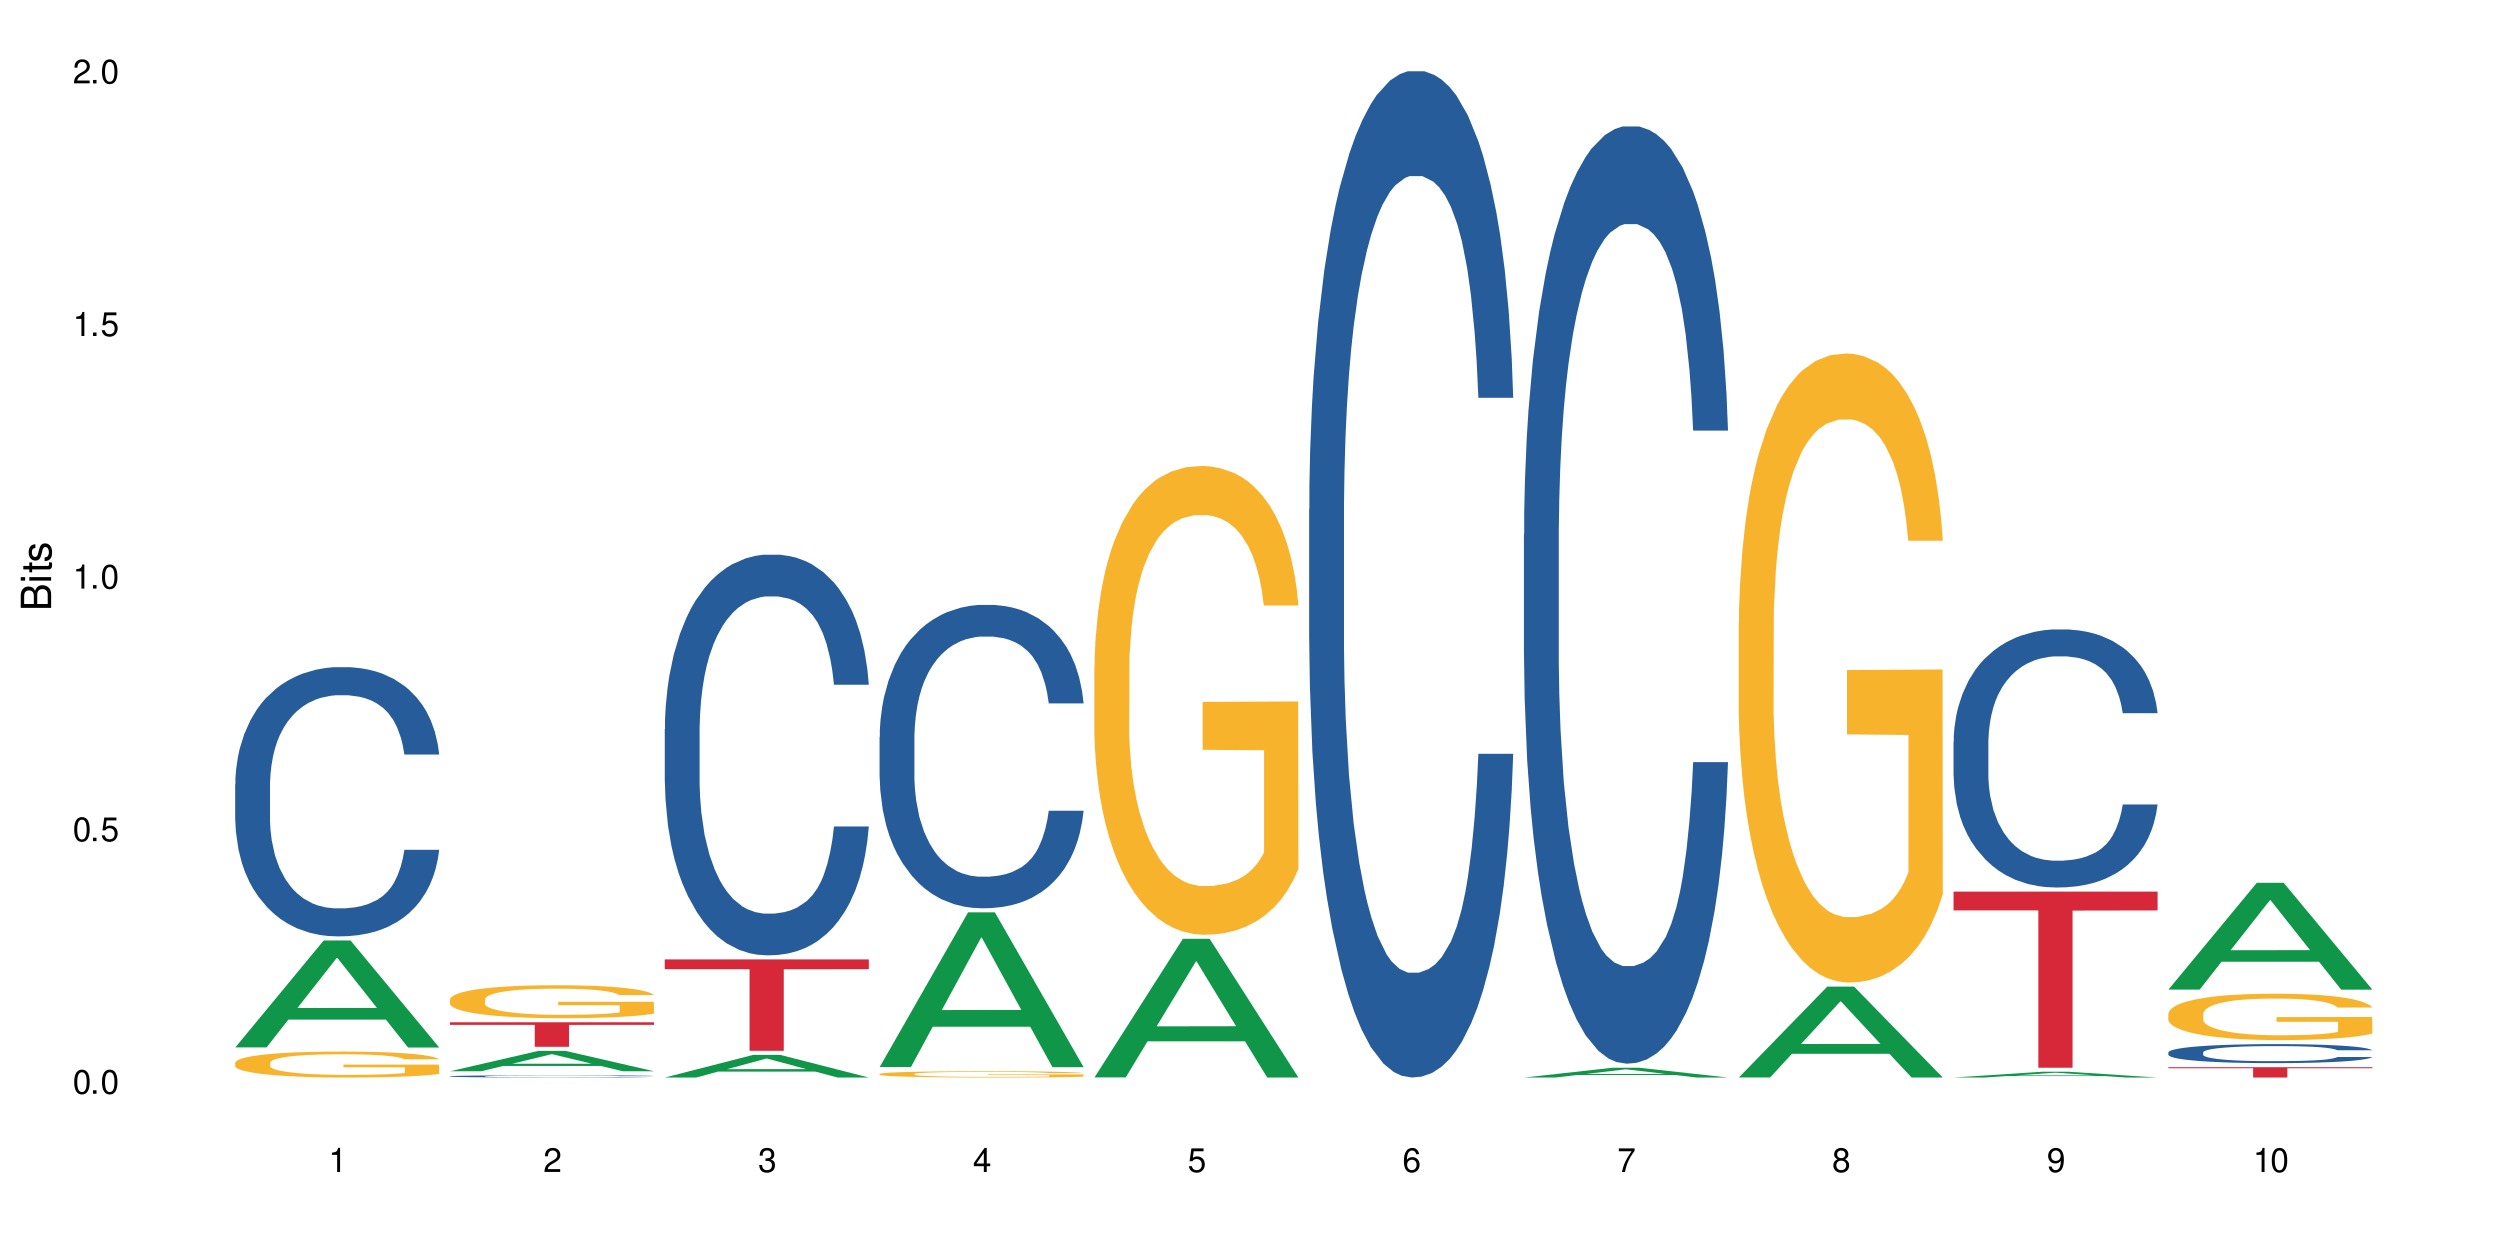
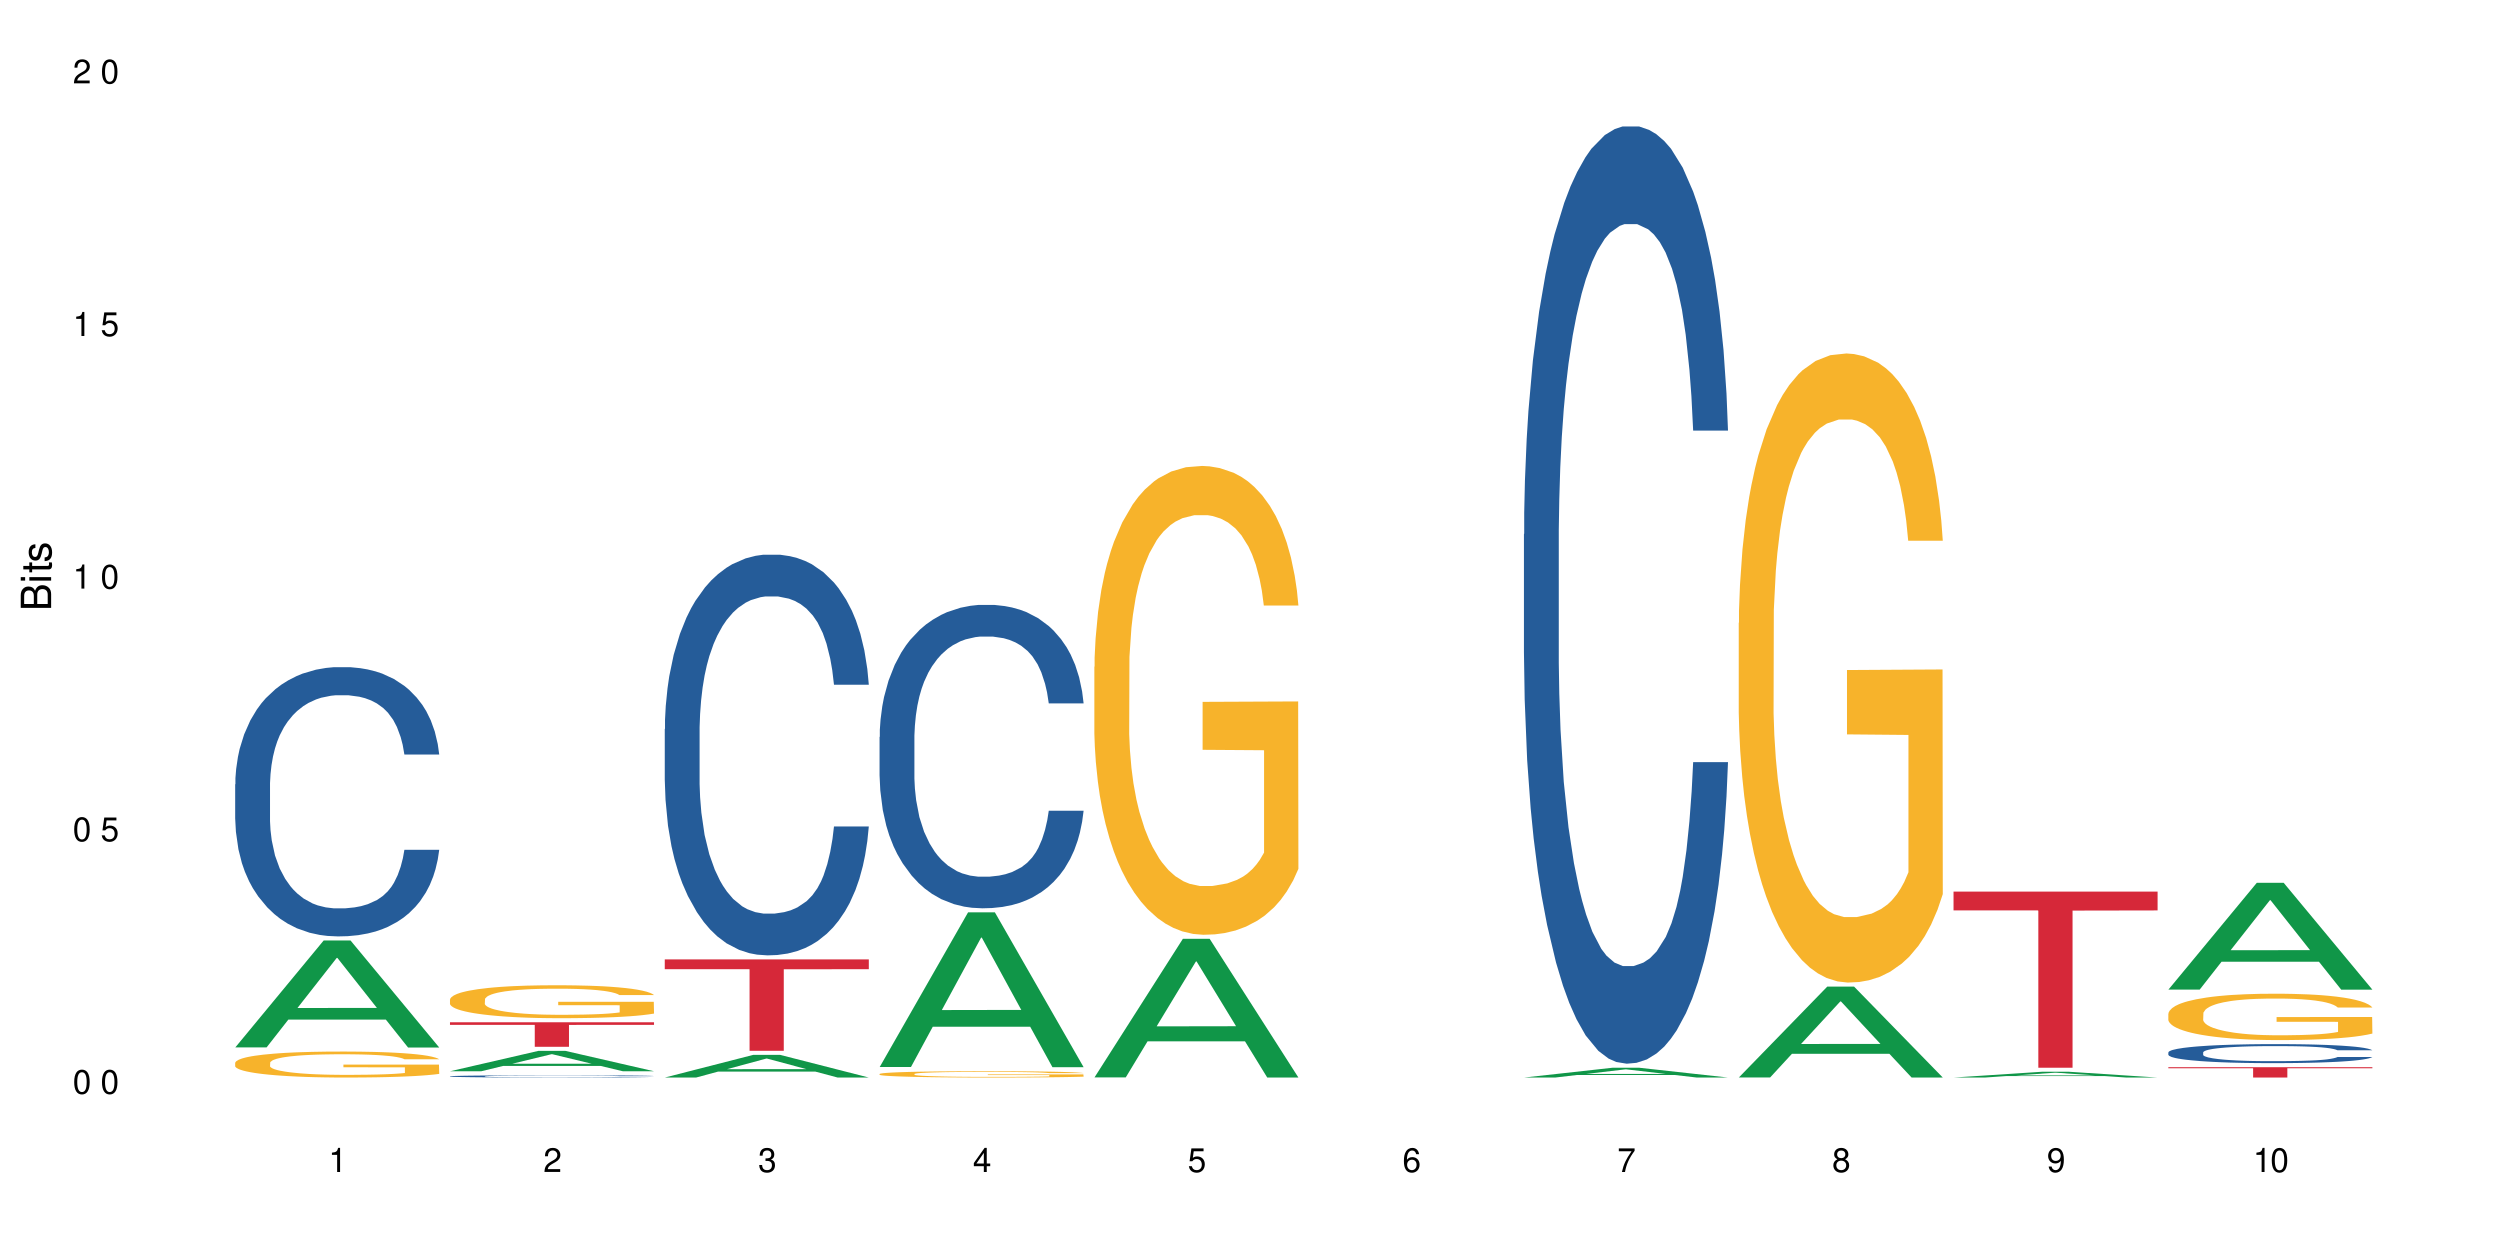
<svg xmlns="http://www.w3.org/2000/svg" xmlns:xlink="http://www.w3.org/1999/xlink" width="720" height="360" viewBox="0 0 720 360">
  <defs>
    <g>
      <g id="glyph-0-0">
</g>
      <g id="glyph-0-1">
        <path d="M 2.641 -6.938 C 2 -6.938 1.422 -6.656 1.078 -6.172 C 0.641 -5.562 0.406 -4.641 0.406 -3.359 C 0.406 -1.016 1.188 0.219 2.641 0.219 C 4.078 0.219 4.859 -1.016 4.859 -3.297 C 4.859 -4.641 4.656 -5.547 4.203 -6.172 C 3.844 -6.656 3.281 -6.938 2.641 -6.938 Z M 2.641 -6.188 C 3.547 -6.188 4 -5.25 4 -3.375 C 4 -1.406 3.562 -0.484 2.625 -0.484 C 1.734 -0.484 1.281 -1.438 1.281 -3.344 C 1.281 -5.25 1.734 -6.188 2.641 -6.188 Z M 2.641 -6.188 " />
      </g>
      <g id="glyph-0-2">
-         <path d="M 1.828 -1 L 0.828 -1 L 0.828 0 L 1.828 0 Z M 1.828 -1 " />
-       </g>
+         </g>
      <g id="glyph-0-3">
        <path d="M 4.562 -6.797 L 1.062 -6.797 L 0.547 -3.094 L 1.328 -3.094 C 1.719 -3.562 2.047 -3.734 2.578 -3.734 C 3.484 -3.734 4.062 -3.109 4.062 -2.094 C 4.062 -1.125 3.484 -0.531 2.578 -0.531 C 1.828 -0.531 1.375 -0.906 1.188 -1.672 L 0.328 -1.672 C 0.453 -1.109 0.547 -0.844 0.75 -0.594 C 1.125 -0.078 1.828 0.219 2.594 0.219 C 3.969 0.219 4.922 -0.781 4.922 -2.219 C 4.922 -3.562 4.031 -4.484 2.719 -4.484 C 2.25 -4.484 1.859 -4.359 1.469 -4.062 L 1.734 -5.969 L 4.562 -5.969 Z M 4.562 -6.797 " />
      </g>
      <g id="glyph-0-4">
        <path d="M 2.484 -4.938 L 2.484 0 L 3.328 0 L 3.328 -6.938 L 2.766 -6.938 C 2.469 -5.875 2.281 -5.734 0.984 -5.562 L 0.984 -4.938 Z M 2.484 -4.938 " />
      </g>
      <g id="glyph-0-5">
        <path d="M 4.859 -0.828 L 1.281 -0.828 C 1.359 -1.406 1.672 -1.781 2.5 -2.281 L 3.469 -2.828 C 4.406 -3.344 4.906 -4.062 4.906 -4.906 C 4.906 -5.484 4.672 -6.031 4.266 -6.406 C 3.859 -6.766 3.375 -6.938 2.719 -6.938 C 1.859 -6.938 1.219 -6.625 0.844 -6.031 C 0.609 -5.672 0.5 -5.234 0.484 -4.531 L 1.328 -4.531 C 1.359 -5.016 1.406 -5.281 1.531 -5.516 C 1.75 -5.938 2.188 -6.203 2.703 -6.203 C 3.469 -6.203 4.031 -5.641 4.031 -4.891 C 4.031 -4.344 3.719 -3.859 3.125 -3.516 L 2.234 -3 C 0.812 -2.172 0.406 -1.531 0.328 -0.016 L 4.859 -0.016 Z M 4.859 -0.828 " />
      </g>
      <g id="glyph-0-6">
        <path d="M 2.125 -3.188 L 2.578 -3.188 C 3.5 -3.188 3.984 -2.766 3.984 -1.922 C 3.984 -1.062 3.469 -0.531 2.594 -0.531 C 1.656 -0.531 1.203 -1 1.156 -2.016 L 0.312 -2.016 C 0.344 -1.453 0.438 -1.094 0.609 -0.781 C 0.953 -0.109 1.625 0.219 2.547 0.219 C 3.953 0.219 4.859 -0.625 4.859 -1.938 C 4.859 -2.828 4.516 -3.297 3.703 -3.594 C 4.344 -3.844 4.656 -4.328 4.656 -5.031 C 4.656 -6.219 3.875 -6.938 2.578 -6.938 C 1.203 -6.938 0.484 -6.172 0.453 -4.703 L 1.297 -4.703 C 1.312 -5.125 1.344 -5.359 1.453 -5.578 C 1.641 -5.969 2.062 -6.203 2.594 -6.203 C 3.344 -6.203 3.797 -5.75 3.797 -5 C 3.797 -4.516 3.609 -4.219 3.25 -4.047 C 3.016 -3.953 2.703 -3.922 2.125 -3.906 Z M 2.125 -3.188 " />
      </g>
      <g id="glyph-0-7">
        <path d="M 3.141 -1.672 L 3.141 0 L 3.984 0 L 3.984 -1.672 L 4.984 -1.672 L 4.984 -2.438 L 3.984 -2.438 L 3.984 -6.938 L 3.359 -6.938 L 0.266 -2.578 L 0.266 -1.672 Z M 3.141 -2.438 L 1 -2.438 L 3.141 -5.5 Z M 3.141 -2.438 " />
      </g>
      <g id="glyph-0-8">
        <path d="M 4.781 -5.125 C 4.609 -6.266 3.891 -6.938 2.844 -6.938 C 2.094 -6.938 1.422 -6.578 1.031 -5.953 C 0.594 -5.266 0.406 -4.422 0.406 -3.172 C 0.406 -2 0.578 -1.25 0.984 -0.641 C 1.359 -0.078 1.953 0.219 2.703 0.219 C 3.984 0.219 4.922 -0.75 4.922 -2.094 C 4.922 -3.375 4.062 -4.281 2.844 -4.281 C 2.172 -4.281 1.641 -4.031 1.281 -3.516 C 1.281 -5.234 1.828 -6.188 2.797 -6.188 C 3.391 -6.188 3.797 -5.797 3.938 -5.125 Z M 2.734 -3.531 C 3.547 -3.531 4.062 -2.953 4.062 -2.031 C 4.062 -1.156 3.484 -0.531 2.703 -0.531 C 1.922 -0.531 1.328 -1.188 1.328 -2.078 C 1.328 -2.938 1.906 -3.531 2.734 -3.531 Z M 2.734 -3.531 " />
      </g>
      <g id="glyph-0-9">
        <path d="M 4.984 -6.797 L 0.438 -6.797 L 0.438 -5.969 L 4.109 -5.969 C 2.5 -3.656 1.828 -2.234 1.328 0 L 2.219 0 C 2.594 -2.172 3.453 -4.047 4.984 -6.094 Z M 4.984 -6.797 " />
      </g>
      <g id="glyph-0-10">
        <path d="M 3.75 -3.656 C 4.469 -4.094 4.688 -4.438 4.688 -5.078 C 4.688 -6.172 3.844 -6.938 2.641 -6.938 C 1.438 -6.938 0.594 -6.172 0.594 -5.094 C 0.594 -4.438 0.812 -4.094 1.516 -3.656 C 0.734 -3.266 0.359 -2.703 0.359 -1.922 C 0.359 -0.656 1.281 0.219 2.641 0.219 C 3.984 0.219 4.922 -0.656 4.922 -1.922 C 4.922 -2.703 4.531 -3.266 3.75 -3.656 Z M 2.641 -6.188 C 3.359 -6.188 3.812 -5.75 3.812 -5.062 C 3.812 -4.406 3.344 -3.984 2.641 -3.984 C 1.922 -3.984 1.453 -4.406 1.453 -5.078 C 1.453 -5.75 1.922 -6.188 2.641 -6.188 Z M 2.641 -3.266 C 3.484 -3.266 4.062 -2.719 4.062 -1.906 C 4.062 -1.078 3.484 -0.531 2.625 -0.531 C 1.797 -0.531 1.219 -1.094 1.219 -1.906 C 1.219 -2.719 1.781 -3.266 2.641 -3.266 Z M 2.641 -3.266 " />
      </g>
      <g id="glyph-0-11">
        <path d="M 0.516 -1.578 C 0.672 -0.453 1.406 0.219 2.438 0.219 C 3.188 0.219 3.859 -0.141 4.266 -0.766 C 4.688 -1.453 4.891 -2.297 4.891 -3.547 C 4.891 -4.719 4.703 -5.453 4.312 -6.078 C 3.938 -6.641 3.344 -6.938 2.594 -6.938 C 1.297 -6.938 0.359 -5.969 0.359 -4.625 C 0.359 -3.344 1.234 -2.453 2.453 -2.453 C 3.094 -2.453 3.578 -2.672 4.016 -3.203 C 4 -1.484 3.469 -0.531 2.5 -0.531 C 1.906 -0.531 1.484 -0.906 1.359 -1.578 Z M 2.578 -6.203 C 3.375 -6.203 3.969 -5.531 3.969 -4.641 C 3.969 -3.797 3.391 -3.188 2.547 -3.188 C 1.734 -3.188 1.234 -3.766 1.234 -4.688 C 1.234 -5.562 1.797 -6.203 2.578 -6.203 Z M 2.578 -6.203 " />
      </g>
      <g id="glyph-1-0">
</g>
      <g id="glyph-1-1">
        <path d="M 0 -0.953 L 0 -4.891 C 0 -5.719 -0.234 -6.344 -0.734 -6.797 C -1.188 -7.234 -1.812 -7.469 -2.5 -7.469 C -3.547 -7.469 -4.188 -7 -4.625 -5.875 C -4.984 -6.688 -5.625 -7.094 -6.531 -7.094 C -7.172 -7.094 -7.734 -6.859 -8.141 -6.391 C -8.562 -5.922 -8.75 -5.344 -8.75 -4.5 L -8.75 -0.953 Z M -4.984 -2.062 L -7.766 -2.062 L -7.766 -4.219 C -7.766 -4.844 -7.688 -5.203 -7.453 -5.5 C -7.219 -5.812 -6.859 -5.969 -6.375 -5.969 C -5.891 -5.969 -5.531 -5.812 -5.297 -5.5 C -5.062 -5.203 -4.984 -4.844 -4.984 -4.219 Z M -0.984 -2.062 L -4 -2.062 L -4 -4.781 C -4 -5.766 -3.438 -6.359 -2.484 -6.359 C -1.547 -6.359 -0.984 -5.766 -0.984 -4.781 Z M -0.984 -2.062 " />
      </g>
      <g id="glyph-1-2">
        <path d="M -6.281 -1.797 L -6.281 -0.797 L 0 -0.797 L 0 -1.797 Z M -8.75 -1.797 L -8.75 -0.797 L -7.484 -0.797 L -7.484 -1.797 Z M -8.75 -1.797 " />
      </g>
      <g id="glyph-1-3">
        <path d="M -6.281 -3.047 L -6.281 -2.016 L -8.016 -2.016 L -8.016 -1.016 L -6.281 -1.016 L -6.281 -0.172 L -5.469 -0.172 L -5.469 -1.016 L -0.719 -1.016 C -0.078 -1.016 0.281 -1.453 0.281 -2.234 C 0.281 -2.5 0.25 -2.719 0.188 -3.047 L -0.641 -3.047 C -0.609 -2.906 -0.594 -2.766 -0.594 -2.562 C -0.594 -2.141 -0.719 -2.016 -1.156 -2.016 L -5.469 -2.016 L -5.469 -3.047 Z M -6.281 -3.047 " />
      </g>
      <g id="glyph-1-4">
        <path d="M -4.531 -5.25 C -5.766 -5.25 -6.469 -4.422 -6.469 -2.969 C -6.469 -1.516 -5.719 -0.562 -4.547 -0.562 C -3.562 -0.562 -3.094 -1.062 -2.734 -2.562 L -2.516 -3.484 C -2.344 -4.188 -2.094 -4.469 -1.641 -4.469 C -1.047 -4.469 -0.641 -3.875 -0.641 -3 C -0.641 -2.453 -0.797 -2 -1.062 -1.75 C -1.25 -1.594 -1.422 -1.531 -1.875 -1.469 L -1.875 -0.406 C -0.422 -0.453 0.281 -1.266 0.281 -2.922 C 0.281 -4.5 -0.5 -5.516 -1.719 -5.516 C -2.656 -5.516 -3.172 -4.984 -3.469 -3.734 L -3.703 -2.766 C -3.891 -1.953 -4.156 -1.609 -4.594 -1.609 C -5.188 -1.609 -5.547 -2.125 -5.547 -2.938 C -5.547 -3.75 -5.203 -4.172 -4.531 -4.203 Z M -4.531 -5.25 " />
      </g>
    </g>
  </defs>
  <rect x="-72" y="-36" width="864" height="432" fill="rgb(100%, 100%, 100%)" fill-opacity="1" />
  <path fill-rule="nonzero" fill="rgb(6.275%, 58.824%, 28.235%)" fill-opacity="1" d="M 67.73 301.656 L 67.793 301.625 L 93.223 270.852 L 100.945 270.852 L 126.5 301.684 L 117.52 301.684 L 111.117 293.637 L 83.051 293.637 L 76.773 301.656 L 67.73 301.656 L 85.75 290.305 L 108.543 290.277 L 97.176 275.887 L 97.051 275.859 L 96.926 275.945 L 85.688 290.277 L 85.75 290.305 Z M 67.73 301.656 " />
  <path fill-rule="nonzero" fill="rgb(14.51%, 36.078%, 60%)" fill-opacity="1" d="M 67.73 225.891 L 67.801 225.816 L 67.801 224.117 L 68.02 221.426 L 68.52 218.023 L 69.02 215.684 L 70.312 211.504 L 72.102 207.461 L 73.965 204.344 L 75.328 202.5 L 76.547 201.082 L 79.34 198.461 L 81.133 197.113 L 83.066 195.91 L 85.434 194.707 L 87.152 193.996 L 91.023 192.863 L 93.891 192.367 L 96.113 192.152 L 100.914 192.152 L 103.781 192.438 L 105.859 192.793 L 108.152 193.359 L 110.086 193.996 L 113.457 195.555 L 116.465 197.539 L 117.828 198.676 L 119.977 200.871 L 121.625 202.996 L 122.773 204.84 L 124.062 207.461 L 125.207 210.652 L 126.07 214.266 L 126.5 217.312 L 116.465 217.312 L 115.965 214.48 L 115.391 212.281 L 114.316 209.375 L 113.238 207.32 L 111.734 205.266 L 110.375 203.918 L 108.512 202.574 L 106.863 201.723 L 105.141 201.082 L 103.492 200.66 L 100.34 200.234 L 96.684 200.234 L 95.324 200.375 L 92.527 200.941 L 91.023 201.438 L 88.871 202.43 L 87.367 203.352 L 85.578 204.77 L 84.359 205.973 L 82.852 207.816 L 81.777 209.445 L 80.559 211.785 L 79.844 213.559 L 79.199 215.543 L 78.625 217.879 L 78.195 220.359 L 77.906 222.984 L 77.766 225.535 L 77.766 236.52 L 77.906 239.07 L 78.266 242.047 L 79.199 246.371 L 80.559 250.125 L 82.137 253.102 L 83.641 255.23 L 84.5 256.223 L 85.648 257.355 L 87.441 258.773 L 90.02 260.191 L 91.523 260.758 L 93.816 261.324 L 96.184 261.609 L 99.336 261.609 L 102.133 261.324 L 103.996 260.969 L 105.93 260.402 L 108.582 259.199 L 110.23 258.062 L 111.664 256.719 L 112.738 255.371 L 113.457 254.238 L 114.531 252.039 L 115.391 249.629 L 116.035 247.148 L 116.465 244.742 L 126.5 244.742 L 126.07 247.574 L 125.422 250.34 L 124.777 252.395 L 123.777 254.875 L 122.629 257.07 L 120.98 259.551 L 119.617 261.184 L 117.828 262.953 L 116.18 264.301 L 114.387 265.504 L 111.734 266.922 L 110.016 267.633 L 108.152 268.27 L 105.93 268.836 L 103.137 269.332 L 100.125 269.617 L 97.328 269.688 L 94.32 269.547 L 92.098 269.262 L 89.16 268.625 L 85.504 267.348 L 82.852 266 L 80.773 264.656 L 78.984 263.238 L 76.977 261.324 L 74.395 258.207 L 72.82 255.797 L 71.746 253.812 L 70.527 251.047 L 69.664 248.566 L 68.664 244.598 L 67.945 239.566 L 67.73 235.668 Z M 67.73 225.891 " />
  <path fill-rule="nonzero" fill="rgb(96.863%, 70.196%, 16.863%)" fill-opacity="1" d="M 67.73 306.055 L 67.801 306.047 L 67.801 305.91 L 68.09 305.602 L 68.805 305.18 L 69.738 304.832 L 70.742 304.559 L 71.387 304.414 L 72.461 304.207 L 73.395 304.059 L 75.758 303.75 L 78.77 303.465 L 80.418 303.34 L 82.281 303.223 L 84.93 303.094 L 86.148 303.047 L 89.875 302.938 L 94.105 302.867 L 98.762 302.848 L 100.914 302.855 L 103.852 302.883 L 107.863 302.957 L 110.16 303.027 L 111.949 303.094 L 113.812 303.184 L 116.105 303.32 L 118.258 303.484 L 119.977 303.648 L 121.695 303.852 L 123.129 304.07 L 124.348 304.312 L 125.422 304.598 L 126.07 304.836 L 126.5 305.078 L 116.535 305.078 L 115.965 304.836 L 115.32 304.652 L 114.242 304.426 L 113.168 304.262 L 112.094 304.133 L 110.086 303.957 L 108.367 303.848 L 106.215 303.75 L 104.137 303.688 L 101.773 303.648 L 100.34 303.633 L 96.543 303.633 L 93.102 303.684 L 91.094 303.738 L 89.66 303.793 L 87.656 303.895 L 86.438 303.977 L 85.719 304.031 L 83.57 304.242 L 82.137 304.434 L 81.348 304.562 L 80.344 304.77 L 79.629 304.953 L 78.84 305.227 L 78.41 305.434 L 77.836 305.898 L 77.766 307.125 L 77.98 307.387 L 78.41 307.668 L 78.984 307.914 L 79.844 308.172 L 80.703 308.371 L 82.207 308.637 L 83.496 308.816 L 84.5 308.93 L 86.438 309.117 L 87.227 309.176 L 89.09 309.301 L 91.023 309.395 L 93.387 309.477 L 95.18 309.52 L 98.047 309.555 L 101.703 309.555 L 106 309.512 L 108.727 309.457 L 110.59 309.402 L 111.809 309.355 L 113.312 309.281 L 114.387 309.211 L 115.391 309.137 L 116.609 309.02 L 116.609 307.387 L 98.906 307.379 L 98.906 306.613 L 126.426 306.609 L 126.5 309.281 L 124.992 309.465 L 123.129 309.641 L 121.34 309.777 L 119.477 309.895 L 116.824 310.023 L 114.672 310.105 L 111.375 310.203 L 108.367 310.266 L 105.215 310.305 L 102.418 310.324 L 99.121 310.332 L 96.184 310.32 L 93.031 310.277 L 90.52 310.223 L 88.227 310.156 L 85.934 310.066 L 83.066 309.922 L 81.203 309.805 L 79.27 309.664 L 77.336 309.492 L 75.613 309.309 L 74.469 309.164 L 73.32 309 L 72.102 308.793 L 70.957 308.562 L 70.098 308.352 L 69.309 308.109 L 68.734 307.887 L 68.16 307.578 L 67.875 307.332 L 67.73 307.121 Z M 67.73 306.055 " />
  <path fill-rule="nonzero" fill="rgb(6.275%, 58.824%, 28.235%)" fill-opacity="1" d="M 129.594 308.516 L 129.656 308.512 L 155.082 302.648 L 162.805 302.648 L 188.359 308.523 L 179.383 308.523 L 172.977 306.988 L 144.91 306.988 L 138.633 308.516 L 129.594 308.516 L 147.613 306.355 L 170.402 306.352 L 159.039 303.609 L 158.914 303.605 L 158.789 303.621 L 147.547 306.352 L 147.613 306.355 Z M 129.594 308.516 " />
  <path fill-rule="nonzero" fill="rgb(14.51%, 36.078%, 60%)" fill-opacity="1" d="M 129.594 309.969 L 129.664 309.969 L 129.664 309.953 L 129.879 309.93 L 130.379 309.902 L 130.883 309.883 L 132.172 309.848 L 133.965 309.812 L 135.828 309.789 L 137.188 309.773 L 138.406 309.762 L 141.203 309.738 L 142.992 309.727 L 144.93 309.719 L 147.293 309.707 L 149.016 309.703 L 152.883 309.691 L 155.75 309.688 L 165.641 309.688 L 167.719 309.691 L 170.012 309.695 L 171.949 309.703 L 175.316 309.715 L 178.324 309.73 L 179.688 309.742 L 181.836 309.758 L 183.484 309.777 L 184.633 309.793 L 185.922 309.812 L 187.07 309.84 L 187.93 309.871 L 188.359 309.895 L 178.324 309.895 L 177.824 309.871 L 177.25 309.855 L 176.176 309.832 L 175.102 309.812 L 173.598 309.797 L 172.234 309.785 L 170.371 309.773 L 168.723 309.766 L 167.004 309.762 L 165.355 309.758 L 162.199 309.754 L 157.184 309.754 L 154.391 309.762 L 152.883 309.766 L 150.734 309.773 L 149.23 309.781 L 147.438 309.793 L 146.219 309.801 L 144.715 309.816 L 143.641 309.832 L 142.422 309.852 L 141.703 309.863 L 141.059 309.883 L 140.484 309.902 L 140.055 309.922 L 139.77 309.945 L 139.625 309.965 L 139.625 310.055 L 139.77 310.078 L 140.129 310.102 L 141.059 310.137 L 142.422 310.168 L 143.996 310.195 L 145.504 310.211 L 146.363 310.219 L 147.508 310.23 L 149.301 310.242 L 151.879 310.254 L 153.387 310.258 L 155.68 310.262 L 158.043 310.266 L 161.199 310.266 L 163.992 310.262 L 165.855 310.262 L 167.789 310.254 L 170.441 310.246 L 172.09 310.234 L 173.523 310.223 L 174.598 310.215 L 175.316 310.203 L 176.391 310.184 L 177.25 310.164 L 177.895 310.145 L 178.324 310.125 L 188.359 310.125 L 187.93 310.148 L 187.285 310.172 L 186.641 310.188 L 185.637 310.211 L 184.488 310.227 L 182.84 310.25 L 181.48 310.262 L 179.688 310.277 L 178.039 310.289 L 176.246 310.297 L 173.598 310.309 L 171.875 310.316 L 170.012 310.32 L 167.789 310.324 L 164.996 310.328 L 161.984 310.332 L 156.18 310.332 L 153.957 310.328 L 151.02 310.324 L 147.367 310.312 L 144.715 310.301 L 142.637 310.289 L 140.844 310.277 L 138.836 310.262 L 136.258 310.238 L 134.68 310.215 L 133.605 310.199 L 132.387 310.176 L 131.527 310.156 L 130.523 310.125 L 129.809 310.082 L 129.594 310.051 Z M 129.594 309.969 " />
  <path fill-rule="nonzero" fill="rgb(96.863%, 70.196%, 16.863%)" fill-opacity="1" d="M 129.594 287.816 L 129.664 287.809 L 129.664 287.637 L 129.949 287.246 L 130.668 286.707 L 131.598 286.266 L 132.602 285.918 L 133.246 285.738 L 134.32 285.477 L 135.254 285.285 L 137.617 284.895 L 140.629 284.531 L 142.277 284.375 L 144.141 284.227 L 146.793 284.062 L 148.012 284.004 L 151.738 283.863 L 155.965 283.777 L 160.625 283.75 L 162.773 283.762 L 165.711 283.797 L 169.727 283.891 L 172.02 283.977 L 173.812 284.062 L 175.676 284.176 L 177.969 284.352 L 180.117 284.559 L 181.836 284.766 L 183.559 285.027 L 184.992 285.305 L 186.211 285.605 L 187.285 285.969 L 187.93 286.273 L 188.359 286.578 L 178.398 286.578 L 177.824 286.273 L 177.18 286.039 L 176.105 285.754 L 175.031 285.547 L 173.953 285.383 L 171.949 285.156 L 170.227 285.016 L 168.078 284.895 L 166 284.816 L 163.633 284.766 L 162.199 284.75 L 158.402 284.75 L 154.961 284.809 L 152.957 284.879 L 151.523 284.949 L 149.516 285.078 L 148.297 285.184 L 147.582 285.25 L 145.43 285.52 L 143.996 285.762 L 143.207 285.926 L 142.207 286.188 L 141.488 286.422 L 140.699 286.77 L 140.27 287.027 L 139.695 287.617 L 139.625 289.18 L 139.84 289.508 L 140.27 289.863 L 140.844 290.176 L 141.703 290.504 L 142.562 290.754 L 144.07 291.094 L 145.359 291.32 L 146.363 291.465 L 148.297 291.699 L 149.086 291.777 L 150.949 291.934 L 152.883 292.055 L 155.25 292.16 L 157.039 292.211 L 159.906 292.254 L 163.562 292.254 L 167.863 292.203 L 170.586 292.133 L 172.449 292.062 L 173.668 292.004 L 175.172 291.91 L 176.246 291.82 L 177.25 291.727 L 178.469 291.578 L 178.469 289.508 L 160.766 289.5 L 160.766 288.527 L 188.289 288.52 L 188.359 291.91 L 186.855 292.141 L 184.992 292.367 L 183.199 292.543 L 181.336 292.688 L 178.684 292.852 L 176.535 292.957 L 173.238 293.078 L 170.227 293.156 L 167.074 293.207 L 164.277 293.234 L 160.984 293.242 L 158.043 293.227 L 154.891 293.176 L 152.383 293.105 L 150.09 293.02 L 147.797 292.906 L 144.93 292.723 L 143.066 292.574 L 141.129 292.395 L 139.195 292.176 L 137.477 291.941 L 136.328 291.762 L 135.184 291.555 L 133.965 291.293 L 132.816 291 L 131.957 290.73 L 131.168 290.426 L 130.594 290.141 L 130.023 289.75 L 129.734 289.438 L 129.594 289.168 Z M 129.594 287.816 " />
  <path fill-rule="nonzero" fill="rgb(83.922%, 15.686%, 22.353%)" fill-opacity="1" d="M 129.594 294.406 L 188.359 294.406 L 188.359 295.164 L 163.867 295.172 L 163.867 301.484 L 154.012 301.484 L 154.012 295.18 L 153.871 295.164 L 129.594 295.164 Z M 129.594 294.406 " />
  <path fill-rule="nonzero" fill="rgb(6.275%, 58.824%, 28.235%)" fill-opacity="1" d="M 191.453 310.328 L 191.516 310.32 L 216.945 303.801 L 224.668 303.801 L 250.219 310.332 L 241.242 310.332 L 234.84 308.629 L 206.773 308.629 L 200.492 310.328 L 191.453 310.328 L 209.473 307.922 L 232.266 307.914 L 220.898 304.867 L 220.773 304.859 L 220.648 304.879 L 209.41 307.914 L 209.473 307.922 Z M 191.453 310.328 " />
  <path fill-rule="nonzero" fill="rgb(14.51%, 36.078%, 60%)" fill-opacity="1" d="M 191.453 209.965 L 191.523 209.859 L 191.523 207.328 L 191.738 203.32 L 192.242 198.258 L 192.742 194.777 L 194.031 188.555 L 195.824 182.539 L 197.688 177.898 L 199.051 175.156 L 200.27 173.047 L 203.062 169.145 L 204.855 167.141 L 206.789 165.348 L 209.156 163.555 L 210.875 162.5 L 214.746 160.812 L 217.613 160.074 L 219.832 159.758 L 224.637 159.758 L 227.5 160.18 L 229.582 160.707 L 231.875 161.551 L 233.809 162.5 L 237.176 164.82 L 240.188 167.773 L 241.547 169.461 L 243.699 172.73 L 245.348 175.895 L 246.492 178.637 L 247.785 182.539 L 248.93 187.285 L 249.789 192.668 L 250.219 197.203 L 240.188 197.203 L 239.684 192.984 L 239.113 189.715 L 238.035 185.387 L 236.961 182.328 L 235.457 179.27 L 234.094 177.266 L 232.23 175.262 L 230.582 173.996 L 228.863 173.047 L 227.215 172.414 L 224.062 171.781 L 220.406 171.781 L 219.043 171.992 L 216.25 172.836 L 214.746 173.574 L 212.594 175.051 L 211.09 176.422 L 209.297 178.531 L 208.078 180.324 L 206.574 183.066 L 205.5 185.492 L 204.281 188.977 L 203.566 191.613 L 202.918 194.566 L 202.348 198.047 L 201.918 201.738 L 201.629 205.641 L 201.484 209.438 L 201.484 225.785 L 201.629 229.582 L 201.988 234.012 L 202.918 240.445 L 204.281 246.035 L 205.859 250.465 L 207.363 253.629 L 208.223 255.105 L 209.371 256.793 L 211.16 258.902 L 213.742 261.012 L 215.246 261.855 L 217.539 262.699 L 219.906 263.121 L 223.059 263.121 L 225.852 262.699 L 227.715 262.172 L 229.652 261.328 L 232.305 259.535 L 233.953 257.848 L 235.387 255.844 L 236.461 253.84 L 237.176 252.152 L 238.254 248.883 L 239.113 245.297 L 239.758 241.605 L 240.188 238.02 L 250.219 238.02 L 249.789 242.238 L 249.145 246.352 L 248.5 249.41 L 247.496 253.102 L 246.352 256.371 L 244.703 260.062 L 243.34 262.488 L 241.547 265.125 L 239.898 267.129 L 238.109 268.926 L 235.457 271.035 L 233.738 272.09 L 231.875 273.039 L 229.652 273.883 L 226.855 274.621 L 223.848 275.043 L 221.051 275.148 L 218.043 274.938 L 215.82 274.516 L 212.883 273.566 L 209.227 271.668 L 206.574 269.664 L 204.496 267.656 L 202.703 265.547 L 200.699 262.699 L 198.117 258.059 L 196.543 254.473 L 195.465 251.52 L 194.246 247.406 L 193.387 243.715 L 192.383 237.809 L 191.668 230.32 L 191.453 224.52 Z M 191.453 209.965 " />
  <path fill-rule="nonzero" fill="rgb(83.922%, 15.686%, 22.353%)" fill-opacity="1" d="M 191.453 276.312 L 250.219 276.312 L 250.219 279.129 L 225.727 279.152 L 225.727 302.637 L 215.875 302.637 L 215.875 279.18 L 215.73 279.129 L 191.453 279.129 Z M 191.453 276.312 " />
  <path fill-rule="nonzero" fill="rgb(6.275%, 58.824%, 28.235%)" fill-opacity="1" d="M 253.312 307.305 L 253.375 307.266 L 278.805 262.758 L 286.527 262.758 L 312.082 307.348 L 303.102 307.348 L 296.699 295.707 L 268.633 295.707 L 262.355 307.305 L 253.312 307.305 L 271.332 290.895 L 294.125 290.852 L 282.762 270.043 L 282.633 270 L 282.508 270.125 L 271.27 290.852 L 271.332 290.895 Z M 253.312 307.305 " />
  <path fill-rule="nonzero" fill="rgb(14.51%, 36.078%, 60%)" fill-opacity="1" d="M 253.312 212.242 L 253.387 212.164 L 253.387 210.246 L 253.602 207.211 L 254.102 203.379 L 254.605 200.742 L 255.895 196.031 L 257.684 191.48 L 259.547 187.965 L 260.91 185.891 L 262.129 184.293 L 264.922 181.34 L 266.715 179.82 L 268.652 178.465 L 271.016 177.105 L 272.734 176.309 L 276.605 175.031 L 279.473 174.473 L 281.695 174.23 L 286.496 174.23 L 289.363 174.551 L 291.441 174.949 L 293.734 175.59 L 295.668 176.309 L 299.039 178.066 L 302.047 180.301 L 303.41 181.578 L 305.559 184.055 L 307.207 186.449 L 308.355 188.527 L 309.645 191.48 L 310.793 195.074 L 311.652 199.145 L 312.082 202.582 L 302.047 202.582 L 301.547 199.387 L 300.973 196.91 L 299.898 193.637 L 298.824 191.32 L 297.316 189.004 L 295.957 187.488 L 294.094 185.969 L 292.445 185.012 L 290.723 184.293 L 289.074 183.812 L 285.922 183.336 L 282.266 183.336 L 280.906 183.496 L 278.109 184.133 L 276.605 184.691 L 274.457 185.812 L 272.949 186.848 L 271.16 188.445 L 269.941 189.805 L 268.434 191.879 L 267.359 193.715 L 266.141 196.352 L 265.426 198.348 L 264.781 200.582 L 264.207 203.219 L 263.777 206.016 L 263.492 208.969 L 263.348 211.844 L 263.348 224.223 L 263.492 227.098 L 263.848 230.449 L 264.781 235.32 L 266.141 239.555 L 267.719 242.906 L 269.223 245.305 L 270.082 246.422 L 271.23 247.699 L 273.023 249.297 L 275.602 250.895 L 277.105 251.531 L 279.402 252.172 L 281.766 252.488 L 284.918 252.488 L 287.715 252.172 L 289.578 251.77 L 291.512 251.133 L 294.164 249.773 L 295.812 248.496 L 297.246 246.98 L 298.32 245.461 L 299.039 244.184 L 300.113 241.711 L 300.973 238.996 L 301.617 236.199 L 302.047 233.484 L 312.082 233.484 L 311.652 236.68 L 311.008 239.793 L 310.363 242.109 L 309.359 244.902 L 308.211 247.379 L 306.562 250.176 L 305.203 252.012 L 303.41 254.008 L 301.762 255.523 L 299.969 256.883 L 297.316 258.48 L 295.598 259.277 L 293.734 259.996 L 291.512 260.637 L 288.719 261.195 L 285.707 261.512 L 282.914 261.594 L 279.902 261.434 L 277.68 261.113 L 274.742 260.395 L 271.086 258.957 L 268.434 257.441 L 266.355 255.922 L 264.566 254.328 L 262.559 252.172 L 259.98 248.656 L 258.402 245.941 L 257.328 243.707 L 256.109 240.59 L 255.25 237.797 L 254.246 233.324 L 253.527 227.656 L 253.312 223.262 Z M 253.312 212.242 " />
  <path fill-rule="nonzero" fill="rgb(96.863%, 70.196%, 16.863%)" fill-opacity="1" d="M 253.312 309.293 L 253.387 309.289 L 253.387 309.258 L 253.672 309.184 L 254.387 309.078 L 255.32 308.996 L 256.324 308.93 L 256.969 308.895 L 258.043 308.844 L 258.977 308.805 L 261.34 308.73 L 264.352 308.66 L 266 308.633 L 267.863 308.605 L 270.516 308.57 L 271.73 308.559 L 275.461 308.535 L 279.688 308.516 L 284.348 308.512 L 286.496 308.516 L 289.434 308.52 L 293.449 308.539 L 295.742 308.555 L 297.531 308.57 L 299.395 308.594 L 301.691 308.629 L 303.84 308.668 L 305.559 308.707 L 307.281 308.758 L 308.715 308.809 L 309.93 308.867 L 311.008 308.938 L 311.652 308.996 L 312.082 309.055 L 302.121 309.055 L 301.547 308.996 L 300.902 308.949 L 299.824 308.895 L 298.75 308.855 L 297.676 308.824 L 295.668 308.781 L 293.949 308.754 L 291.801 308.73 L 289.723 308.715 L 287.355 308.707 L 285.922 308.703 L 282.125 308.703 L 278.684 308.715 L 276.676 308.727 L 275.242 308.742 L 273.238 308.766 L 272.02 308.785 L 271.301 308.801 L 269.152 308.852 L 267.719 308.898 L 266.93 308.93 L 265.926 308.98 L 265.211 309.023 L 264.422 309.09 L 263.992 309.141 L 263.418 309.254 L 263.348 309.555 L 263.562 309.617 L 263.992 309.684 L 264.566 309.742 L 265.426 309.809 L 266.285 309.855 L 267.789 309.922 L 269.082 309.965 L 270.082 309.992 L 272.02 310.035 L 272.809 310.051 L 274.672 310.082 L 276.605 310.105 L 278.973 310.125 L 280.762 310.133 L 283.629 310.145 L 287.285 310.145 L 291.586 310.133 L 294.309 310.121 L 296.172 310.105 L 297.391 310.094 L 298.895 310.078 L 299.969 310.059 L 300.973 310.043 L 302.191 310.012 L 302.191 309.617 L 284.488 309.613 L 284.488 309.43 L 312.008 309.426 L 312.082 310.078 L 310.578 310.121 L 308.715 310.164 L 306.922 310.199 L 305.059 310.227 L 302.406 310.258 L 300.258 310.277 L 296.961 310.301 L 293.949 310.316 L 290.797 310.324 L 288 310.332 L 284.703 310.332 L 281.766 310.328 L 278.613 310.32 L 276.105 310.305 L 273.812 310.289 L 271.516 310.27 L 268.652 310.234 L 266.789 310.203 L 264.852 310.168 L 262.918 310.129 L 261.195 310.082 L 260.051 310.047 L 258.902 310.008 L 257.684 309.957 L 256.539 309.902 L 255.68 309.852 L 254.891 309.793 L 254.316 309.738 L 253.742 309.664 L 253.457 309.602 L 253.312 309.551 Z M 253.312 309.293 " />
  <path fill-rule="nonzero" fill="rgb(6.275%, 58.824%, 28.235%)" fill-opacity="1" d="M 315.176 310.297 L 315.238 310.258 L 340.664 270.383 L 348.387 270.383 L 373.941 310.332 L 364.965 310.332 L 358.559 299.902 L 330.496 299.902 L 324.215 310.297 L 315.176 310.297 L 333.195 295.59 L 355.984 295.551 L 344.621 276.91 L 344.496 276.871 L 344.371 276.984 L 333.133 295.551 L 333.195 295.59 Z M 315.176 310.297 " />
  <path fill-rule="nonzero" fill="rgb(96.863%, 70.196%, 16.863%)" fill-opacity="1" d="M 315.176 192.023 L 315.246 191.902 L 315.246 189.434 L 315.531 183.887 L 316.25 176.242 L 317.18 169.953 L 318.184 165.02 L 318.828 162.43 L 319.906 158.73 L 320.836 156.016 L 323.203 150.469 L 326.211 145.289 L 327.859 143.07 L 329.723 140.973 L 332.375 138.629 L 333.594 137.766 L 337.32 135.793 L 341.547 134.562 L 346.207 134.191 L 348.355 134.312 L 351.297 134.809 L 355.309 136.164 L 357.602 137.398 L 359.395 138.629 L 361.258 140.234 L 363.551 142.699 L 365.699 145.66 L 367.422 148.617 L 369.141 152.316 L 370.574 156.266 L 371.793 160.578 L 372.867 165.758 L 373.512 170.074 L 373.941 174.391 L 363.98 174.391 L 363.406 170.074 L 362.762 166.746 L 361.688 162.676 L 360.613 159.715 L 359.535 157.375 L 357.531 154.168 L 355.809 152.195 L 353.66 150.469 L 351.582 149.359 L 349.215 148.617 L 347.785 148.371 L 343.984 148.371 L 340.547 149.234 L 338.539 150.223 L 337.105 151.207 L 335.098 153.059 L 333.879 154.539 L 333.164 155.523 L 331.012 159.348 L 329.578 162.801 L 328.793 165.141 L 327.789 168.84 L 327.07 172.172 L 326.281 177.105 L 325.852 180.805 L 325.281 189.188 L 325.207 211.383 L 325.422 216.07 L 325.852 221.125 L 326.426 225.566 L 327.285 230.25 L 328.145 233.828 L 329.652 238.637 L 330.941 241.844 L 331.945 243.938 L 333.879 247.27 L 334.668 248.379 L 336.531 250.598 L 338.465 252.324 L 340.832 253.805 L 342.625 254.543 L 345.488 255.16 L 349.145 255.16 L 353.445 254.422 L 356.168 253.434 L 358.031 252.449 L 359.25 251.586 L 360.754 250.227 L 361.832 248.996 L 362.832 247.637 L 364.051 245.543 L 364.051 216.07 L 346.352 215.945 L 346.352 202.137 L 373.871 202.012 L 373.941 250.227 L 372.438 253.559 L 370.574 256.762 L 368.781 259.23 L 366.918 261.324 L 364.266 263.668 L 362.117 265.148 L 358.82 266.875 L 355.809 267.984 L 352.656 268.727 L 349.863 269.094 L 346.566 269.219 L 343.625 268.973 L 340.473 268.23 L 337.965 267.246 L 335.672 266.012 L 333.379 264.41 L 330.512 261.82 L 328.648 259.723 L 326.715 257.133 L 324.777 254.051 L 323.059 250.723 L 321.91 248.133 L 320.766 245.172 L 319.547 241.473 L 318.398 237.281 L 317.539 233.457 L 316.75 229.141 L 316.18 225.07 L 315.605 219.523 L 315.316 215.082 L 315.176 211.262 Z M 315.176 192.023 " />
-   <path fill-rule="nonzero" fill="rgb(14.51%, 36.078%, 60%)" fill-opacity="1" d="M 377.035 146.621 L 377.105 146.355 L 377.105 140 L 377.32 129.934 L 377.824 117.215 L 378.324 108.477 L 379.617 92.844 L 381.406 77.746 L 383.27 66.09 L 384.633 59.203 L 385.852 53.902 L 388.645 44.102 L 390.438 39.07 L 392.371 34.566 L 394.738 30.062 L 396.457 27.414 L 400.328 23.176 L 403.195 21.32 L 405.414 20.527 L 410.219 20.527 L 413.086 21.586 L 415.164 22.91 L 417.457 25.031 L 419.391 27.414 L 422.758 33.242 L 425.77 40.66 L 427.133 44.898 L 429.281 53.109 L 430.93 61.055 L 432.078 67.945 L 433.367 77.746 L 434.512 89.668 L 435.375 103.176 L 435.805 114.566 L 425.77 114.566 L 425.27 103.973 L 424.695 95.758 L 423.621 84.898 L 422.543 77.215 L 421.039 69.535 L 419.68 64.5 L 417.816 59.469 L 416.168 56.289 L 414.445 53.902 L 412.797 52.316 L 409.645 50.727 L 405.988 50.727 L 404.629 51.254 L 401.832 53.375 L 400.328 55.23 L 398.176 58.938 L 396.672 62.383 L 394.879 67.68 L 393.664 72.184 L 392.156 79.07 L 391.082 85.164 L 389.863 93.906 L 389.148 100.527 L 388.504 107.945 L 387.93 116.688 L 387.5 125.957 L 387.211 135.762 L 387.07 145.297 L 387.07 186.355 L 387.211 195.895 L 387.57 207.02 L 388.504 223.18 L 389.863 237.219 L 391.441 248.344 L 392.945 256.293 L 393.805 260 L 394.953 264.238 L 396.742 269.535 L 399.324 274.836 L 400.828 276.953 L 403.121 279.074 L 405.488 280.133 L 408.641 280.133 L 411.438 279.074 L 413.301 277.75 L 415.234 275.629 L 417.887 271.125 L 419.535 266.887 L 420.969 261.855 L 422.043 256.82 L 422.758 252.582 L 423.836 244.371 L 424.695 235.363 L 425.34 226.094 L 425.77 217.086 L 435.805 217.086 L 435.375 227.684 L 434.727 238.012 L 434.082 245.695 L 433.078 254.969 L 431.934 263.18 L 430.285 272.449 L 428.922 278.543 L 427.133 285.168 L 425.484 290.199 L 423.691 294.703 L 421.039 300 L 419.32 302.648 L 417.457 305.035 L 415.234 307.152 L 412.438 309.008 L 409.43 310.066 L 406.633 310.332 L 403.625 309.801 L 401.402 308.742 L 398.465 306.359 L 394.809 301.59 L 392.156 296.559 L 390.078 291.523 L 388.289 286.227 L 386.281 279.074 L 383.699 267.418 L 382.125 258.41 L 381.047 250.992 L 379.832 240.664 L 378.969 231.391 L 377.969 216.555 L 377.25 197.746 L 377.035 183.18 Z M 377.035 146.621 " />
  <path fill-rule="nonzero" fill="rgb(6.275%, 58.824%, 28.235%)" fill-opacity="1" d="M 438.895 310.328 L 438.957 310.328 L 464.387 307.512 L 472.109 307.512 L 497.664 310.332 L 488.688 310.332 L 482.281 309.594 L 454.215 309.594 L 447.938 310.328 L 438.895 310.328 L 456.914 309.289 L 479.707 309.289 L 468.344 307.973 L 468.219 307.969 L 468.09 307.977 L 456.852 309.289 L 456.914 309.289 Z M 438.895 310.328 " />
  <path fill-rule="nonzero" fill="rgb(14.51%, 36.078%, 60%)" fill-opacity="1" d="M 438.895 153.867 L 438.969 153.621 L 438.969 147.699 L 439.184 138.324 L 439.684 126.48 L 440.188 118.34 L 441.477 103.781 L 443.27 89.719 L 445.133 78.863 L 446.492 72.449 L 447.711 67.512 L 450.508 58.383 L 452.297 53.695 L 454.234 49.504 L 456.598 45.309 L 458.316 42.84 L 462.188 38.895 L 465.055 37.164 L 467.277 36.426 L 472.078 36.426 L 474.945 37.414 L 477.023 38.645 L 479.316 40.621 L 481.254 42.84 L 484.621 48.27 L 487.629 55.176 L 488.992 59.125 L 491.141 66.773 L 492.789 74.176 L 493.938 80.59 L 495.227 89.719 L 496.375 100.82 L 497.234 113.406 L 497.664 124.016 L 487.629 124.016 L 487.129 114.145 L 486.555 106.496 L 485.48 96.379 L 484.406 89.227 L 482.898 82.07 L 481.539 77.383 L 479.676 72.695 L 478.027 69.734 L 476.309 67.512 L 474.66 66.031 L 471.504 64.551 L 467.852 64.551 L 466.488 65.047 L 463.691 67.02 L 462.188 68.746 L 460.039 72.199 L 458.535 75.41 L 456.742 80.344 L 455.523 84.539 L 454.02 90.953 L 452.941 96.629 L 451.727 104.77 L 451.008 110.938 L 450.363 117.848 L 449.789 125.988 L 449.359 134.625 L 449.074 143.754 L 448.93 152.633 L 448.93 190.879 L 449.074 199.758 L 449.43 210.121 L 450.363 225.172 L 451.727 238.25 L 453.301 248.613 L 454.805 256.012 L 455.668 259.469 L 456.812 263.414 L 458.605 268.352 L 461.184 273.285 L 462.691 275.258 L 464.984 277.23 L 467.348 278.219 L 470.5 278.219 L 473.297 277.23 L 475.16 276 L 477.094 274.023 L 479.746 269.832 L 481.395 265.883 L 482.828 261.195 L 483.902 256.508 L 484.621 252.559 L 485.695 244.91 L 486.555 236.523 L 487.199 227.887 L 487.629 219.496 L 497.664 219.496 L 497.234 229.367 L 496.59 238.988 L 495.945 246.145 L 494.941 254.781 L 493.793 262.43 L 492.145 271.062 L 490.785 276.738 L 488.992 282.906 L 487.344 287.594 L 485.551 291.789 L 482.898 296.723 L 481.18 299.191 L 479.316 301.41 L 477.094 303.387 L 474.301 305.113 L 471.289 306.098 L 468.496 306.348 L 465.484 305.852 L 463.262 304.867 L 460.324 302.645 L 456.668 298.203 L 454.02 293.516 L 451.941 288.828 L 450.148 283.895 L 448.141 277.23 L 445.562 266.375 L 443.984 257.988 L 442.91 251.078 L 441.691 241.457 L 440.832 232.82 L 439.828 219.004 L 439.109 201.488 L 438.895 187.918 Z M 438.895 153.867 " />
  <path fill-rule="nonzero" fill="rgb(6.275%, 58.824%, 28.235%)" fill-opacity="1" d="M 500.758 310.309 L 500.82 310.285 L 526.25 284.145 L 533.973 284.145 L 559.523 310.332 L 550.547 310.332 L 544.141 303.496 L 516.078 303.496 L 509.797 310.309 L 500.758 310.309 L 518.777 300.668 L 541.566 300.645 L 530.203 288.422 L 530.078 288.398 L 529.953 288.473 L 518.715 300.645 L 518.777 300.668 Z M 500.758 310.309 " />
  <path fill-rule="nonzero" fill="rgb(96.863%, 70.196%, 16.863%)" fill-opacity="1" d="M 500.758 179.402 L 500.828 179.234 L 500.828 175.926 L 501.117 168.48 L 501.832 158.223 L 502.766 149.781 L 503.766 143.164 L 504.414 139.688 L 505.488 134.727 L 506.418 131.086 L 508.785 123.641 L 511.793 116.691 L 513.441 113.711 L 515.305 110.898 L 517.957 107.754 L 519.176 106.598 L 522.902 103.949 L 527.133 102.293 L 531.789 101.797 L 533.938 101.965 L 536.879 102.625 L 540.891 104.445 L 543.184 106.102 L 544.977 107.754 L 546.84 109.906 L 549.133 113.215 L 551.281 117.188 L 553.004 121.156 L 554.723 126.121 L 556.156 131.418 L 557.375 137.207 L 558.449 144.156 L 559.094 149.949 L 559.523 155.738 L 549.562 155.738 L 548.988 149.949 L 548.344 145.48 L 547.27 140.02 L 546.195 136.051 L 545.121 132.906 L 543.113 128.602 L 541.395 125.957 L 539.242 123.641 L 537.164 122.148 L 534.801 121.156 L 533.367 120.828 L 529.566 120.828 L 526.129 121.984 L 524.121 123.309 L 522.688 124.633 L 520.68 127.113 L 519.461 129.102 L 518.746 130.422 L 516.598 135.555 L 515.164 140.188 L 514.375 143.328 L 513.371 148.293 L 512.652 152.762 L 511.867 159.379 L 511.438 164.344 L 510.863 175.594 L 510.789 205.379 L 511.004 211.664 L 511.438 218.449 L 512.008 224.406 L 512.867 230.695 L 513.73 235.492 L 515.234 241.945 L 516.523 246.246 L 517.527 249.062 L 519.461 253.527 L 520.25 255.016 L 522.113 257.996 L 524.051 260.312 L 526.414 262.297 L 528.207 263.289 L 531.074 264.117 L 534.727 264.117 L 539.027 263.125 L 541.75 261.801 L 543.613 260.477 L 544.832 259.32 L 546.34 257.5 L 547.414 255.844 L 548.418 254.023 L 549.633 251.211 L 549.633 211.664 L 531.934 211.5 L 531.934 192.969 L 559.453 192.805 L 559.523 257.5 L 558.02 261.965 L 556.156 266.27 L 554.363 269.578 L 552.5 272.391 L 549.852 275.535 L 547.699 277.52 L 544.402 279.836 L 541.395 281.324 L 538.238 282.32 L 535.445 282.816 L 532.148 282.98 L 529.211 282.648 L 526.055 281.656 L 523.547 280.332 L 521.254 278.68 L 518.961 276.527 L 516.094 273.055 L 514.23 270.238 L 512.297 266.766 L 510.359 262.629 L 508.641 258.16 L 507.492 254.688 L 506.348 250.715 L 505.129 245.75 L 503.98 240.125 L 503.121 234.996 L 502.332 229.203 L 501.762 223.746 L 501.188 216.301 L 500.902 210.344 L 500.758 205.211 Z M 500.758 179.402 " />
  <path fill-rule="nonzero" fill="rgb(6.275%, 58.824%, 28.235%)" fill-opacity="1" d="M 562.617 310.332 L 562.68 310.328 L 588.109 308.664 L 595.832 308.664 L 621.387 310.332 L 612.406 310.332 L 606.004 309.898 L 577.938 309.898 L 571.66 310.332 L 562.617 310.332 L 580.637 309.719 L 603.43 309.715 L 592.066 308.938 L 591.938 308.938 L 591.812 308.941 L 580.574 309.715 L 580.637 309.719 Z M 562.617 310.332 " />
-   <path fill-rule="nonzero" fill="rgb(14.51%, 36.078%, 60%)" fill-opacity="1" d="M 562.617 213.625 L 562.691 213.559 L 562.691 211.926 L 562.906 209.348 L 563.406 206.086 L 563.906 203.844 L 565.199 199.836 L 566.988 195.965 L 568.852 192.973 L 570.215 191.207 L 571.434 189.848 L 574.227 187.336 L 576.02 186.047 L 577.953 184.891 L 580.32 183.734 L 582.039 183.055 L 585.91 181.969 L 588.777 181.492 L 591 181.289 L 595.801 181.289 L 598.668 181.562 L 600.746 181.902 L 603.039 182.445 L 604.973 183.055 L 608.344 184.551 L 611.352 186.453 L 612.715 187.539 L 614.863 189.645 L 616.512 191.684 L 617.66 193.449 L 618.949 195.965 L 620.098 199.02 L 620.957 202.484 L 621.387 205.406 L 611.352 205.406 L 610.852 202.688 L 610.277 200.582 L 609.203 197.797 L 608.129 195.828 L 606.621 193.855 L 605.262 192.566 L 603.398 191.277 L 601.75 190.461 L 600.027 189.848 L 598.379 189.441 L 595.227 189.035 L 591.57 189.035 L 590.211 189.168 L 587.414 189.715 L 585.91 190.188 L 583.762 191.141 L 582.254 192.023 L 580.465 193.383 L 579.246 194.535 L 577.738 196.305 L 576.664 197.867 L 575.445 200.105 L 574.73 201.805 L 574.086 203.707 L 573.512 205.949 L 573.082 208.328 L 572.793 210.84 L 572.652 213.285 L 572.652 223.816 L 572.793 226.262 L 573.152 229.113 L 574.086 233.258 L 575.445 236.859 L 577.023 239.711 L 578.527 241.75 L 579.387 242.699 L 580.535 243.789 L 582.328 245.145 L 584.906 246.504 L 586.41 247.047 L 588.707 247.594 L 591.07 247.863 L 594.223 247.863 L 597.02 247.594 L 598.883 247.254 L 600.816 246.707 L 603.469 245.555 L 605.117 244.469 L 606.551 243.176 L 607.625 241.887 L 608.344 240.797 L 609.418 238.691 L 610.277 236.383 L 610.922 234.004 L 611.352 231.695 L 621.387 231.695 L 620.957 234.414 L 620.312 237.062 L 619.664 239.031 L 618.664 241.41 L 617.516 243.516 L 615.867 245.895 L 614.504 247.457 L 612.715 249.156 L 611.066 250.445 L 609.273 251.602 L 606.621 252.957 L 604.902 253.637 L 603.039 254.25 L 600.816 254.793 L 598.023 255.27 L 595.012 255.539 L 592.219 255.609 L 589.207 255.473 L 586.984 255.199 L 584.047 254.59 L 580.391 253.367 L 577.738 252.074 L 575.66 250.785 L 573.871 249.426 L 571.863 247.594 L 569.281 244.602 L 567.707 242.293 L 566.633 240.391 L 565.414 237.742 L 564.555 235.363 L 563.551 231.559 L 562.832 226.738 L 562.617 223 Z M 562.617 213.625 " />
  <path fill-rule="nonzero" fill="rgb(83.922%, 15.686%, 22.353%)" fill-opacity="1" d="M 562.617 256.773 L 621.387 256.773 L 621.387 262.203 L 596.895 262.25 L 596.895 307.5 L 587.039 307.5 L 587.039 262.297 L 586.895 262.203 L 562.617 262.203 Z M 562.617 256.773 " />
  <path fill-rule="nonzero" fill="rgb(6.275%, 58.824%, 28.235%)" fill-opacity="1" d="M 624.48 284.996 L 624.543 284.965 L 649.969 254.238 L 657.691 254.238 L 683.246 285.023 L 674.27 285.023 L 667.863 276.988 L 639.797 276.988 L 633.52 284.996 L 624.48 284.996 L 642.5 273.664 L 665.289 273.637 L 653.926 259.27 L 653.801 259.242 L 653.676 259.328 L 642.438 273.637 L 642.5 273.664 Z M 624.48 284.996 " />
  <path fill-rule="nonzero" fill="rgb(14.51%, 36.078%, 60%)" fill-opacity="1" d="M 624.48 303.09 L 624.551 303.086 L 624.551 302.965 L 624.766 302.777 L 625.266 302.535 L 625.77 302.371 L 627.059 302.074 L 628.852 301.789 L 630.715 301.57 L 632.074 301.441 L 633.293 301.34 L 636.09 301.152 L 637.879 301.059 L 639.816 300.973 L 642.18 300.891 L 643.902 300.84 L 647.77 300.758 L 650.637 300.723 L 652.859 300.707 L 657.66 300.707 L 660.527 300.73 L 662.605 300.754 L 664.898 300.793 L 666.836 300.84 L 670.203 300.949 L 673.215 301.09 L 674.574 301.168 L 676.727 301.324 L 678.375 301.473 L 679.52 301.605 L 680.809 301.789 L 681.957 302.016 L 682.816 302.27 L 683.246 302.484 L 673.215 302.484 L 672.711 302.285 L 672.137 302.129 L 671.062 301.926 L 669.988 301.781 L 668.484 301.633 L 667.121 301.539 L 665.258 301.445 L 663.609 301.383 L 661.891 301.34 L 660.242 301.309 L 657.086 301.281 L 653.434 301.281 L 652.07 301.289 L 649.277 301.328 L 647.77 301.363 L 645.621 301.434 L 644.117 301.5 L 642.324 301.602 L 641.105 301.684 L 639.602 301.816 L 638.527 301.93 L 637.309 302.094 L 636.59 302.219 L 635.945 302.359 L 635.371 302.527 L 634.941 302.699 L 634.656 302.887 L 634.512 303.066 L 634.512 303.84 L 634.656 304.023 L 635.016 304.23 L 635.945 304.535 L 637.309 304.801 L 638.883 305.012 L 640.391 305.164 L 641.25 305.234 L 642.395 305.312 L 644.188 305.414 L 646.766 305.512 L 648.273 305.555 L 650.566 305.594 L 652.93 305.613 L 656.086 305.613 L 658.879 305.594 L 660.742 305.566 L 662.68 305.527 L 665.328 305.441 L 666.977 305.363 L 668.41 305.27 L 669.488 305.172 L 670.203 305.094 L 671.277 304.938 L 672.137 304.766 L 672.781 304.594 L 673.215 304.422 L 683.246 304.422 L 682.816 304.621 L 682.172 304.816 L 681.527 304.961 L 680.523 305.137 L 679.375 305.293 L 677.727 305.469 L 676.367 305.582 L 674.574 305.707 L 672.926 305.805 L 671.133 305.887 L 668.484 305.988 L 666.762 306.039 L 664.898 306.082 L 662.68 306.125 L 659.883 306.16 L 656.871 306.18 L 654.078 306.184 L 651.066 306.172 L 648.848 306.152 L 645.906 306.109 L 642.254 306.02 L 639.602 305.922 L 637.523 305.828 L 635.73 305.727 L 633.723 305.594 L 631.145 305.371 L 629.566 305.203 L 628.492 305.062 L 627.273 304.867 L 626.414 304.691 L 625.41 304.41 L 624.695 304.059 L 624.48 303.781 Z M 624.48 303.09 " />
  <path fill-rule="nonzero" fill="rgb(96.863%, 70.196%, 16.863%)" fill-opacity="1" d="M 624.48 291.91 L 624.551 291.895 L 624.551 291.652 L 624.836 291.105 L 625.555 290.348 L 626.484 289.727 L 627.488 289.238 L 628.133 288.98 L 629.207 288.613 L 630.141 288.348 L 632.504 287.797 L 635.516 287.285 L 637.164 287.066 L 639.027 286.859 L 641.68 286.625 L 642.898 286.543 L 646.625 286.348 L 650.852 286.223 L 655.512 286.188 L 657.66 286.199 L 660.598 286.25 L 664.613 286.383 L 666.906 286.504 L 668.699 286.625 L 670.562 286.785 L 672.855 287.027 L 675.004 287.32 L 676.727 287.613 L 678.445 287.98 L 679.879 288.371 L 681.098 288.797 L 682.172 289.309 L 682.816 289.738 L 683.246 290.164 L 673.285 290.164 L 672.711 289.738 L 672.066 289.406 L 670.992 289.004 L 669.918 288.711 L 668.84 288.48 L 666.836 288.164 L 665.113 287.969 L 662.965 287.797 L 660.887 287.688 L 658.52 287.613 L 657.086 287.59 L 653.289 287.59 L 649.848 287.676 L 647.844 287.773 L 646.41 287.871 L 644.402 288.055 L 643.184 288.199 L 642.469 288.297 L 640.316 288.676 L 638.883 289.016 L 638.098 289.25 L 637.094 289.617 L 636.375 289.945 L 635.586 290.434 L 635.156 290.797 L 634.586 291.629 L 634.512 293.824 L 634.727 294.289 L 635.156 294.789 L 635.73 295.227 L 636.59 295.691 L 637.449 296.043 L 638.957 296.52 L 640.246 296.836 L 641.25 297.043 L 643.184 297.375 L 643.973 297.484 L 645.836 297.703 L 647.77 297.875 L 650.137 298.02 L 651.926 298.094 L 654.793 298.156 L 658.449 298.156 L 662.75 298.082 L 665.473 297.984 L 667.336 297.887 L 668.555 297.801 L 670.059 297.668 L 671.133 297.543 L 672.137 297.41 L 673.355 297.203 L 673.355 294.289 L 655.656 294.273 L 655.656 292.91 L 683.176 292.898 L 683.246 297.668 L 681.742 297.996 L 679.879 298.312 L 678.086 298.559 L 676.223 298.766 L 673.57 298.996 L 671.422 299.141 L 668.125 299.312 L 665.113 299.422 L 661.961 299.496 L 659.168 299.531 L 655.871 299.547 L 652.93 299.52 L 649.777 299.449 L 647.27 299.352 L 644.977 299.227 L 642.684 299.07 L 639.816 298.812 L 637.953 298.605 L 636.016 298.348 L 634.082 298.043 L 632.363 297.715 L 631.215 297.461 L 630.07 297.168 L 628.852 296.801 L 627.703 296.387 L 626.844 296.008 L 626.055 295.582 L 625.48 295.18 L 624.91 294.629 L 624.621 294.191 L 624.48 293.812 Z M 624.48 291.91 " />
  <path fill-rule="nonzero" fill="rgb(83.922%, 15.686%, 22.353%)" fill-opacity="1" d="M 624.48 307.348 L 683.246 307.348 L 683.246 307.668 L 658.754 307.668 L 658.754 310.332 L 648.898 310.332 L 648.898 307.672 L 648.758 307.668 L 624.48 307.668 Z M 624.48 307.348 " />
  <g fill="rgb(0%, 0%, 0%)" fill-opacity="1">
    <use xlink:href="#glyph-0-1" x="20.965" y="314.993" />
    <use xlink:href="#glyph-0-2" x="25.965" y="314.993" />
    <use xlink:href="#glyph-0-1" x="28.965" y="314.993" />
  </g>
  <g fill="rgb(0%, 0%, 0%)" fill-opacity="1">
    <use xlink:href="#glyph-0-1" x="20.965" y="242.251" />
    <use xlink:href="#glyph-0-2" x="25.965" y="242.251" />
    <use xlink:href="#glyph-0-3" x="28.965" y="242.251" />
  </g>
  <g fill="rgb(0%, 0%, 0%)" fill-opacity="1">
    <use xlink:href="#glyph-0-4" x="20.965" y="169.509" />
    <use xlink:href="#glyph-0-2" x="25.965" y="169.509" />
    <use xlink:href="#glyph-0-1" x="28.965" y="169.509" />
  </g>
  <g fill="rgb(0%, 0%, 0%)" fill-opacity="1">
    <use xlink:href="#glyph-0-4" x="20.965" y="96.767" />
    <use xlink:href="#glyph-0-2" x="25.965" y="96.767" />
    <use xlink:href="#glyph-0-3" x="28.965" y="96.767" />
  </g>
  <g fill="rgb(0%, 0%, 0%)" fill-opacity="1">
    <use xlink:href="#glyph-0-5" x="20.965" y="24.024" />
    <use xlink:href="#glyph-0-2" x="25.965" y="24.024" />
    <use xlink:href="#glyph-0-1" x="28.965" y="24.024" />
  </g>
  <g fill="rgb(0%, 0%, 0%)" fill-opacity="1">
    <use xlink:href="#glyph-0-4" x="94.613" y="337.532" />
  </g>
  <g fill="rgb(0%, 0%, 0%)" fill-opacity="1">
    <use xlink:href="#glyph-0-5" x="156.477" y="337.532" />
  </g>
  <g fill="rgb(0%, 0%, 0%)" fill-opacity="1">
    <use xlink:href="#glyph-0-6" x="218.336" y="337.532" />
  </g>
  <g fill="rgb(0%, 0%, 0%)" fill-opacity="1">
    <use xlink:href="#glyph-0-7" x="280.199" y="337.532" />
  </g>
  <g fill="rgb(0%, 0%, 0%)" fill-opacity="1">
    <use xlink:href="#glyph-0-3" x="342.059" y="337.532" />
  </g>
  <g fill="rgb(0%, 0%, 0%)" fill-opacity="1">
    <use xlink:href="#glyph-0-8" x="403.918" y="337.532" />
  </g>
  <g fill="rgb(0%, 0%, 0%)" fill-opacity="1">
    <use xlink:href="#glyph-0-9" x="465.781" y="337.532" />
  </g>
  <g fill="rgb(0%, 0%, 0%)" fill-opacity="1">
    <use xlink:href="#glyph-0-10" x="527.641" y="337.532" />
  </g>
  <g fill="rgb(0%, 0%, 0%)" fill-opacity="1">
    <use xlink:href="#glyph-0-11" x="589.5" y="337.532" />
  </g>
  <g fill="rgb(0%, 0%, 0%)" fill-opacity="1">
    <use xlink:href="#glyph-0-4" x="648.863" y="337.532" />
    <use xlink:href="#glyph-0-1" x="653.863" y="337.532" />
  </g>
  <g fill="rgb(0%, 0%, 0%)" fill-opacity="1">
    <use xlink:href="#glyph-1-1" x="14.725" y="176.012" />
    <use xlink:href="#glyph-1-2" x="14.725" y="168.012" />
    <use xlink:href="#glyph-1-3" x="14.725" y="165.012" />
    <use xlink:href="#glyph-1-4" x="14.725" y="162.012" />
  </g>
</svg>